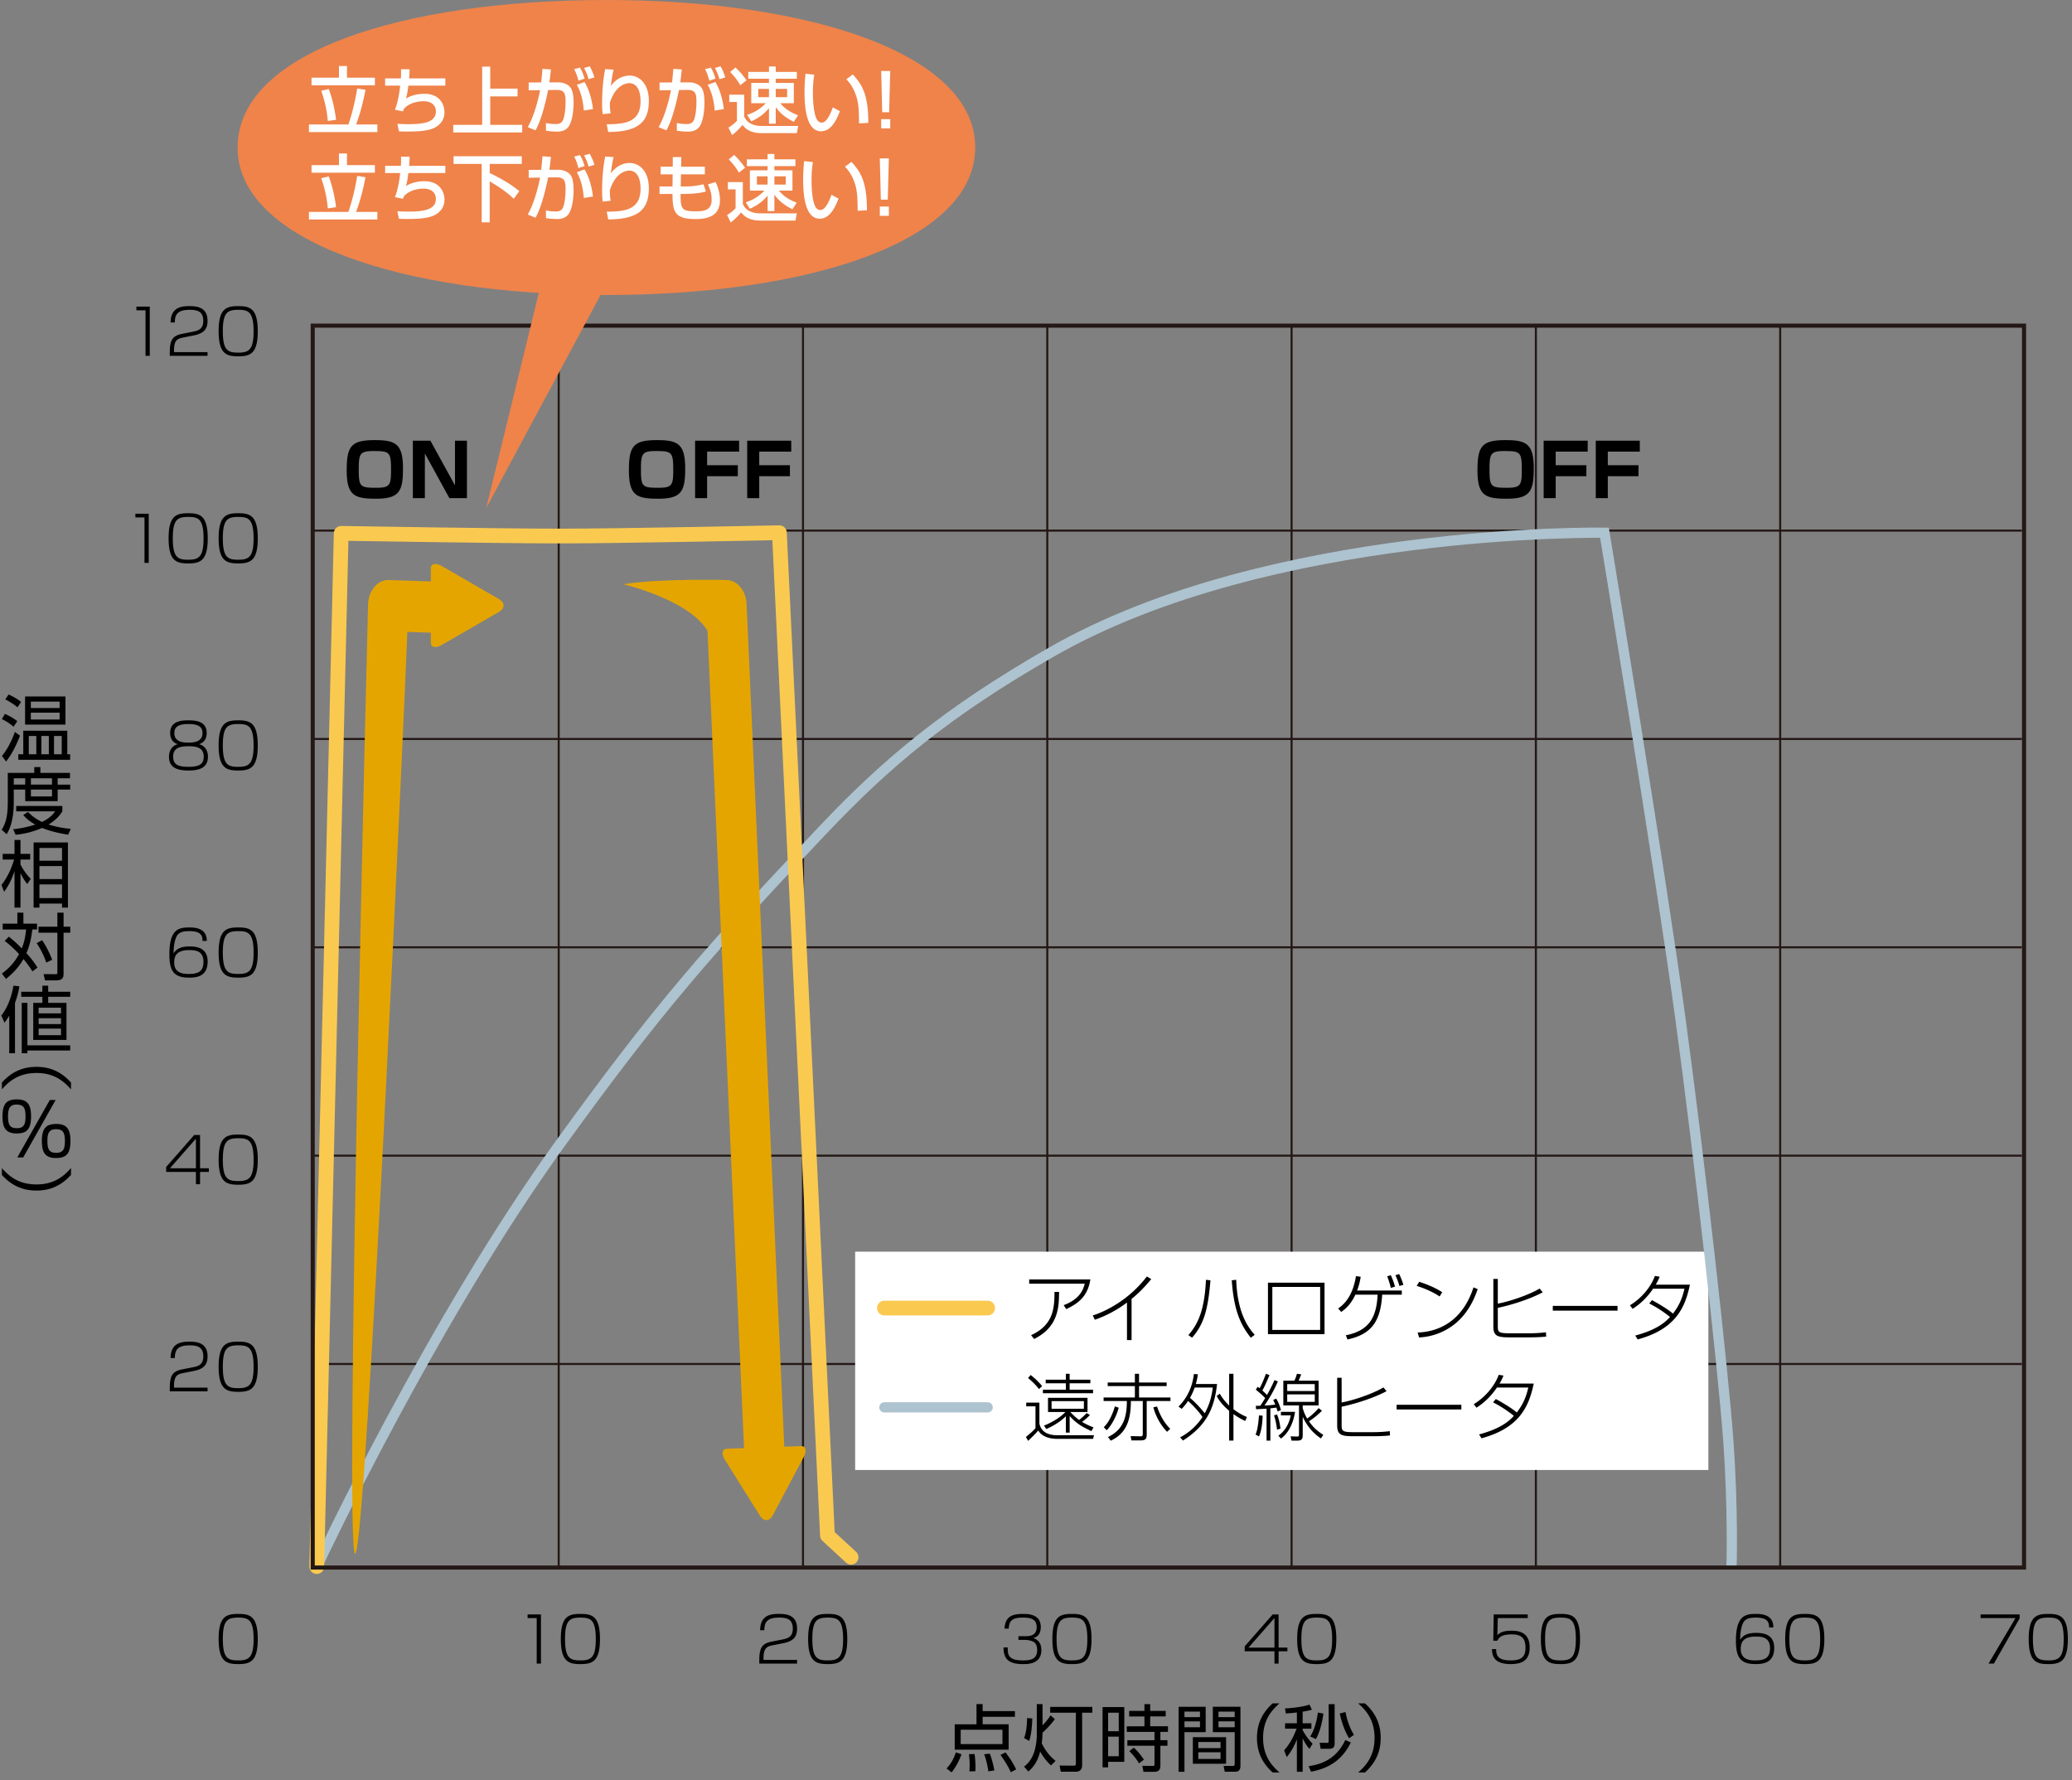
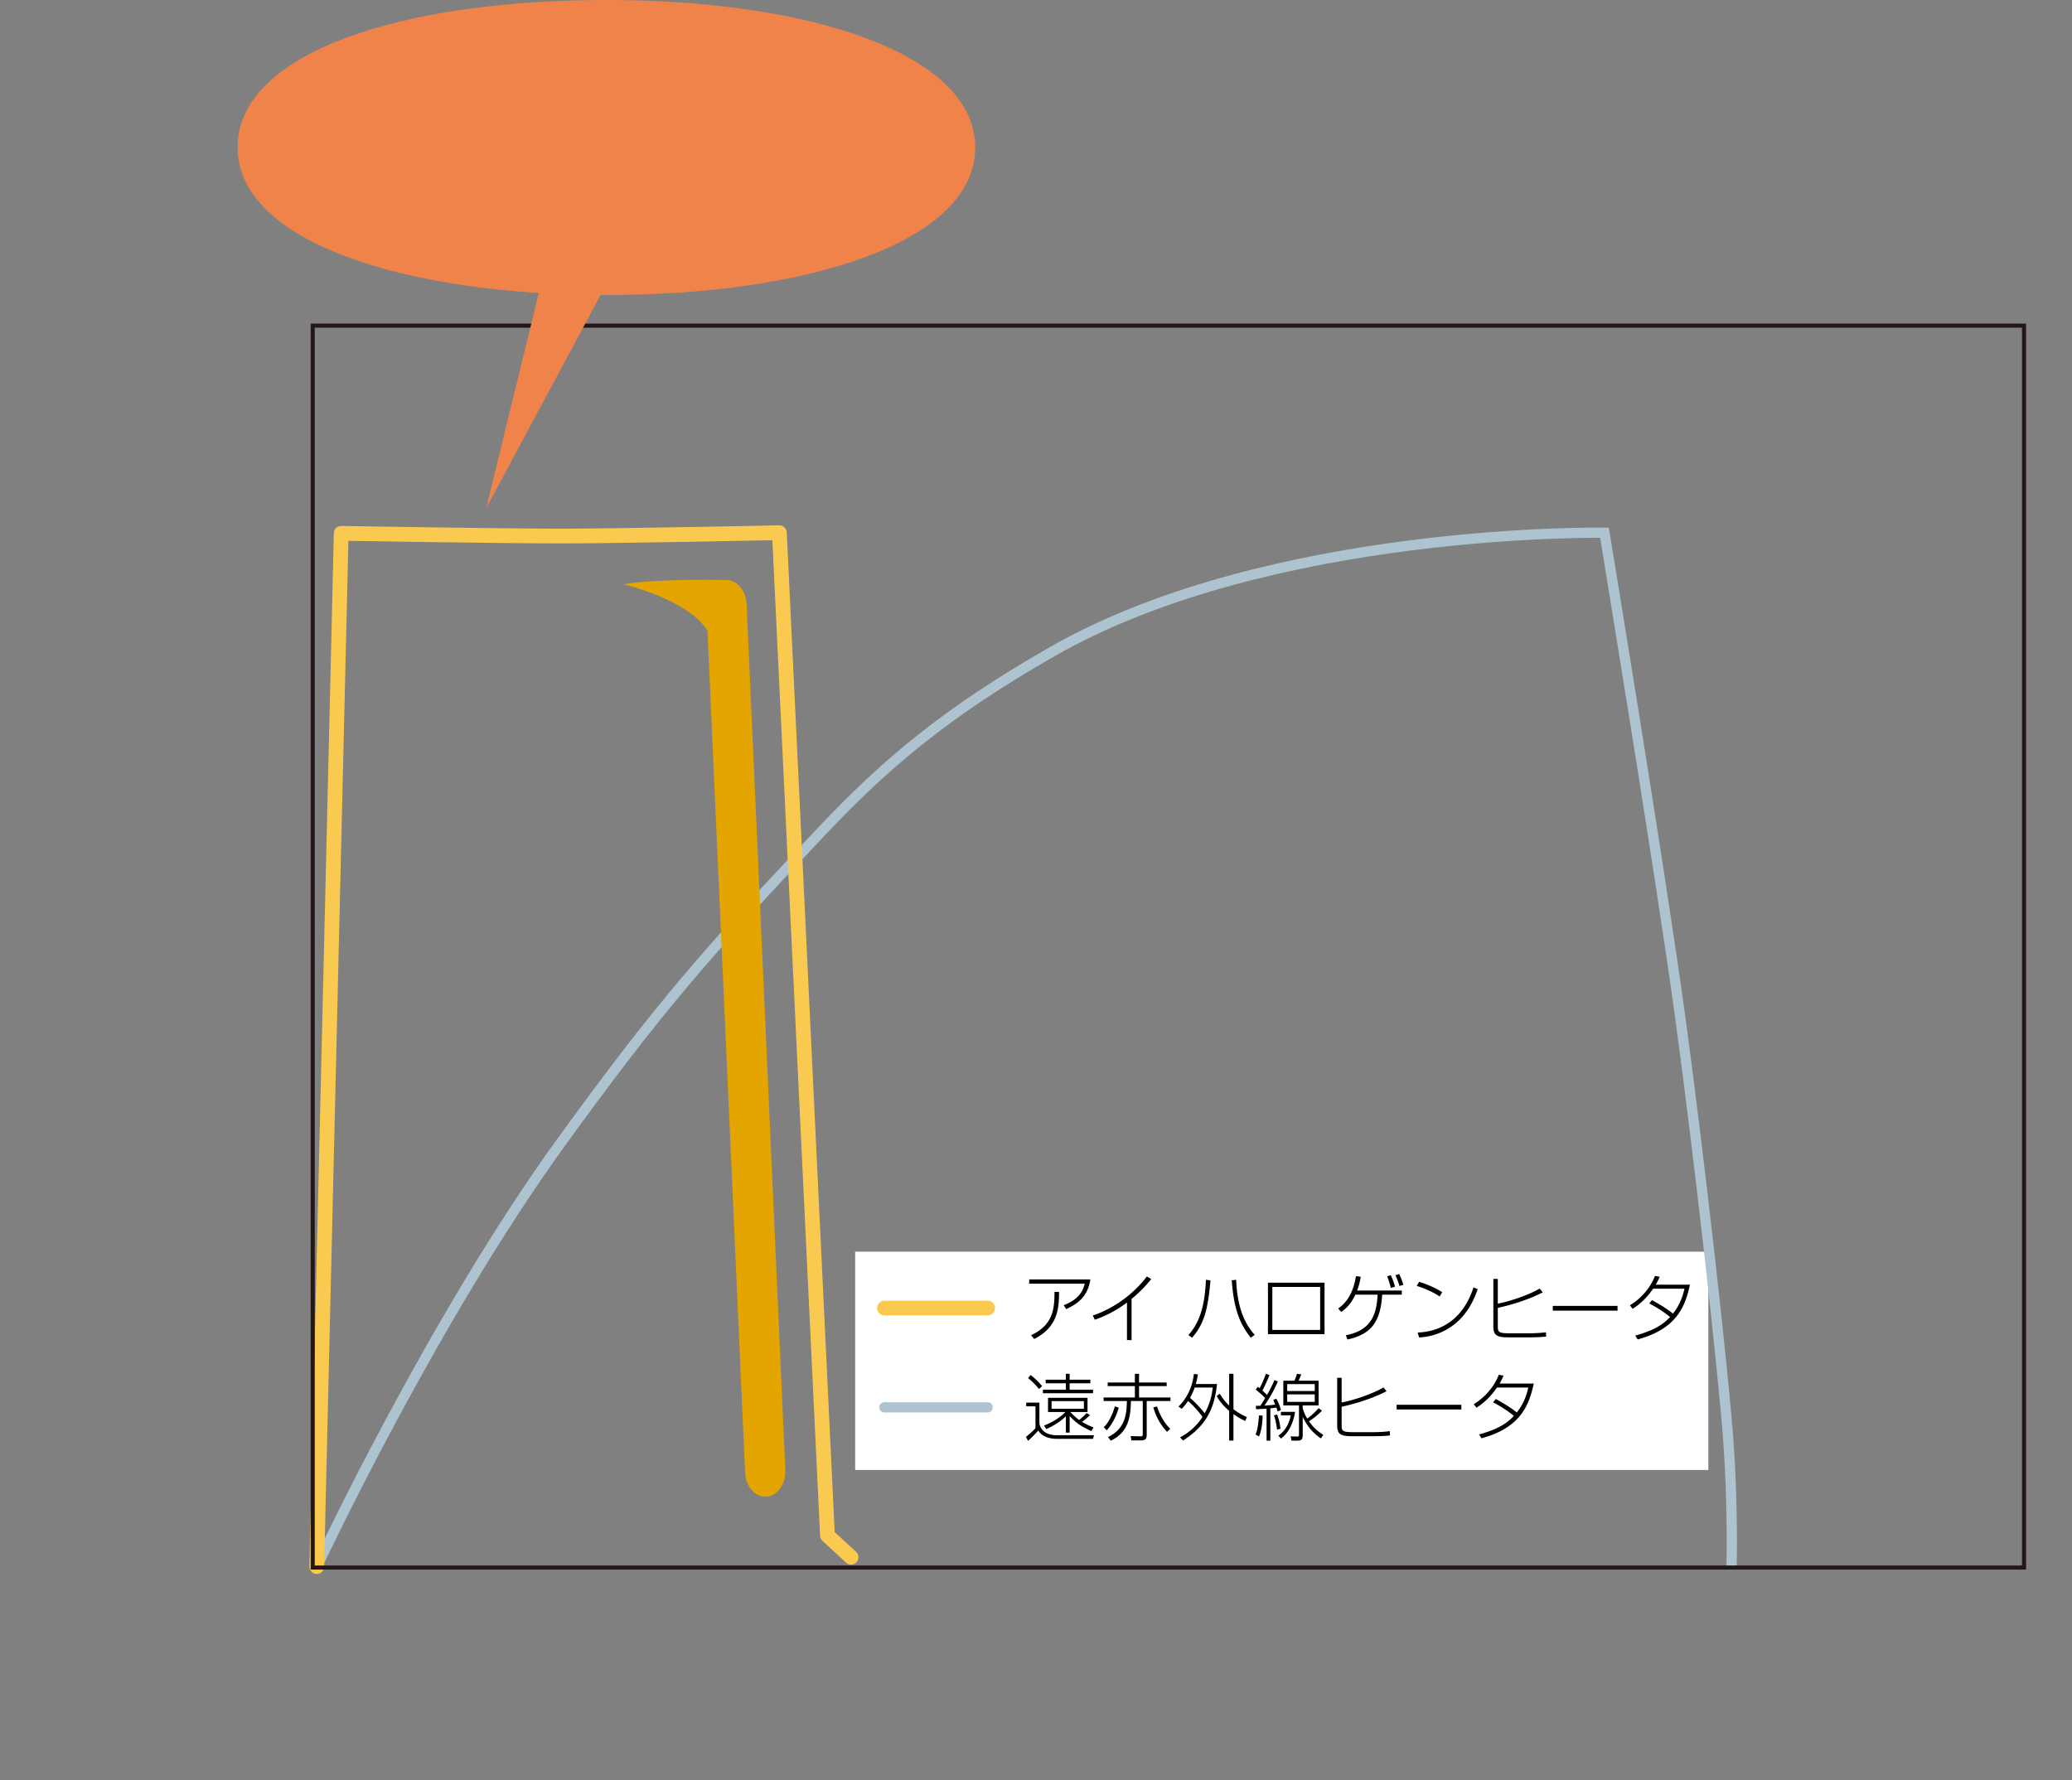
<svg xmlns="http://www.w3.org/2000/svg" viewBox="0 0 199.06 171.05">
  <rect x="0" y="0" width="199.06" height="171.05" fill="#808080" stroke="none" />
-   <path d="M1.303 69.826a4.977 4.977 0 0 0-1.121-.729l.288-.504c.623.28.952.511 1.19.7l-.357.532ZM.19 72.628c.672-.799 1.085-1.863 1.239-2.297l.49.357c-.084.224-.567 1.527-1.338 2.486l-.392-.546Zm1.491-4.665c-.406-.35-1.022-.687-1.169-.764l.314-.469c.329.147.792.385 1.198.714l-.344.519Zm4.784 2.248v2.262h.272v.532H1.758v-.532h.477v-2.262h4.23Zm-4.056-3.292h3.88v2.703h-3.88v-2.703Zm1.079 3.796h-.722v1.758h.722v-1.758Zm2.241-3.299H2.962v.616h2.767v-.616Zm-2.767 1.716h2.767v-.658H2.962v.658Zm1.729 1.583h-.714v1.758h.714v-1.758Zm1.24 0h-.743v1.758h.743v-1.758ZM3.292 74.263v-.56h.588v.56h2.844v.519H5.54v.609h1.205v.476H5.54v1.114H2.423v-1.114h-1.1v1.226c0 .42-.007 2.017-.686 3.061L.16 79.72c.497-.742.588-1.674.588-2.654v-2.802h2.543Zm3.25 5.939c-.344-.056-1.443-.224-2.501-.651a8.185 8.185 0 0 1-2.542.658l-.231-.532c.371-.042 1.064-.112 2.122-.448-.742-.413-1.036-.777-1.155-.924l.462-.287c.196.203.581.595 1.338.959.848-.406 1.142-.848 1.261-1.022H1.555v-.512h4.434v.512c-.126.21-.462.749-1.324 1.268.946.301 1.73.378 2.137.42l-.259.561Zm-4.119-5.421h-1.1v.609h1.1v-.609Zm2.571 0H2.97v.609h2.024v-.609Zm0 1.085H2.97v.658h2.024v-.658ZM2.619 84.939c-.14-.168-.336-.42-.651-1.03v3.299h-.574v-3.509c-.28.827-.539 1.359-1.001 1.989l-.253-.659c.651-.805 1.037-1.821 1.212-2.437H.259v-.546h1.135v-1.338h.574v1.338H2.9v.546h-.932v.469c.141.294.519.931.988 1.379l-.337.498Zm3.908 2.269H5.96v-.385H3.789v.385h-.561v-6.261h3.299v6.261Zm-.567-5.729H3.789v1.226H5.96v-1.226Zm0 1.737H3.789v1.247H5.96v-1.247Zm0 1.765H3.789v1.31H5.96v-1.31ZM3.116 93.34c-.133-.224-.329-.54-.861-1.191-.532.938-1.232 1.548-1.681 1.912l-.393-.518a5.523 5.523 0 0 0 1.653-1.87C1.141 90.938.679 90.58.447 90.405l.406-.406c.546.448.91.784 1.239 1.127.147-.364.329-.896.414-1.814H.259v-.561h1.408v-1.057h.581v1.057h1.31v.561h-.455c-.14 1.261-.42 1.94-.567 2.276.309.329.742.84 1.064 1.387l-.483.364Zm1.331-.848a7.848 7.848 0 0 0-.925-1.87l.525-.28c.47.687.785 1.408.967 1.877l-.567.273Zm1.66-3.453h.645v.581h-.645v3.978c0 .378-.161.603-.715.603H4.328l-.146-.603 1.106.007c.168 0 .224.007.224-.161V89.62H3.699v-.581h1.813v-1.345h.596v1.345ZM1.442 101.201H.889v-3.613a6.134 6.134 0 0 1-.455.679l-.309-.693c.616-.75 1.009-1.884 1.163-2.865l.574.063c-.042.266-.119.764-.421 1.59v4.84Zm3.188-6.493v.588h2.115v.483H4.63v.581h1.758v3.565H3.194V96.36h.876v-.581H2.039v-.483H4.07v-.588h.561Zm2.115 6.227H2.634v.266h-.547v-4.84h.547v4.084h4.111v.49Zm-.883-4.112h-2.15v.546h2.15v-.546Zm0 1.016h-2.15v.56h2.15v-.56Zm0 .994h-2.15v.631h2.15v-.631ZM6.821 104.674c-.7-.806-1.639-1.576-3.319-1.576s-2.634.784-3.32 1.576v-.659c.854-.938 1.885-1.506 3.32-1.506 1.415 0 2.451.547 3.319 1.506v.659ZM1.646 105.636c1.093 0 1.338.638 1.338 1.632 0 1.359-.518 1.64-1.407 1.64-1.093 0-1.338-.651-1.338-1.64 0-1.345.511-1.632 1.407-1.632Zm-.062.498c-.708 0-.812.483-.812 1.134 0 .876.224 1.135.868 1.135.715 0 .812-.476.812-1.135 0-.868-.224-1.134-.868-1.134Zm3.761-.441-3.116 5.519h-.567l3.123-5.519h.561Zm.084 2.304c1.093 0 1.338.645 1.338 1.64 0 1.352-.519 1.632-1.408 1.632-1.092 0-1.337-.645-1.337-1.632 0-1.345.511-1.64 1.407-1.64Zm-.062.505c-.708 0-.812.476-.812 1.135 0 .875.224 1.134.868 1.134.715 0 .812-.482.812-1.134 0-.876-.225-1.135-.868-1.135ZM.182 112.238c.673.771 1.611 1.569 3.32 1.569s2.647-.799 3.319-1.576v.658c-.868.96-1.904 1.506-3.319 1.506s-2.451-.546-3.32-1.499v-.658ZM90.936 169.923c.406-.44.673-.868.896-1.548l.54.183a6.327 6.327 0 0 1-.946 1.744l-.49-.379Zm6.57-4.965h-3.103v.721h2.5v2.438H91.72v-2.438h2.094v-1.939h.589v.672h3.103v.547Zm-1.198 1.246h-4.013v1.38h4.013v-1.38Zm-3.18 3.999c.015-.168.028-.322.028-.609a7.78 7.78 0 0 0-.07-1.043l.547-.015c.049.406.084.862.084 1.269 0 .16-.007.272-.015.385l-.574.014Zm1.821 0a7.454 7.454 0 0 0-.399-1.646l.547-.056c.21.574.321 1.043.434 1.61l-.581.091Zm2.157.084c-.267-.609-.512-.966-.987-1.674l.482-.23c.463.609.701.974 1.023 1.632l-.519.272ZM100.971 169.629c-.623-.561-.994-1.246-1.043-1.33-.218.868-.561 1.421-1.135 1.919l-.406-.47c.238-.196.637-.532.903-1.226.203-.525.315-1.239.315-1.8v-2.983h.553v2.038c.483-.498.666-.792.771-.96l.413.371a9.157 9.157 0 0 1-1.184 1.296 7.936 7.936 0 0 1-.077 1.009 4.652 4.652 0 0 0 1.331 1.702l-.441.434Zm-2.584-2.626c.196-.505.273-1.142.287-1.926l.497.042c-.035 1.394-.224 1.946-.294 2.156l-.49-.272Zm6.556-2.438h-.98v5.05c0 .539-.379.623-.617.623h-1.436l-.111-.595 1.323.014c.217 0 .238-.056.238-.238v-4.854h-2.466v-.554h4.049v.554ZM108.013 164.027v5.26h-1.556v.532h-.532v-5.792h2.088Zm-.533.539h-1.022v1.779h1.022v-1.779Zm0 2.297h-1.022v1.885h1.022v-1.885Zm4.511-1.939H110.5v.945h1.709v.539h-.729v.799h.679v.532h-.679v1.912c0 .154 0 .595-.582.595h-1.043l-.112-.574.987.007c.134 0 .183-.014.183-.146v-1.793h-2.605v-.532h2.605v-.799h-2.662v-.539h1.695v-.945h-1.464v-.532h1.464v-.651h.554v.651h1.491v.532Zm-2.57 4.51c-.161-.279-.385-.637-.925-1.176l.428-.337c.49.441.812.918.974 1.156l-.477.356ZM115.831 163.998v2.438h-2.038v3.803h-.561v-6.24h2.599Zm-.547.462h-1.491v.532h1.491v-.532Zm0 .938h-1.491v.567h1.491v-.567Zm2.508 4.076h-3.193v-2.556h3.193v2.556Zm-.532-2.094h-2.137v.588h2.137v-.588Zm0 .987h-2.137v.645h2.137v-.645Zm1.912 1.289c0 .14 0 .581-.49.581h-1.022l-.105-.561.861.008c.126 0 .203-.021.203-.196v-3.054h-2.101v-2.438h2.654v5.659Zm-.554-5.197h-1.555v.532h1.555v-.532Zm0 .938h-1.555v.567h1.555v-.567ZM122.923 163.669c-.806.7-1.576 1.639-1.576 3.319s.771 2.62 1.576 3.32h-.658c-.96-.868-1.506-1.905-1.506-3.32s.546-2.451 1.506-3.319h.658ZM125.147 165.581h.84v.519h-.84v.133c.104.224.49.854.959 1.31l-.308.497c-.141-.161-.379-.455-.651-1.016v3.215h-.554v-3.123a5.996 5.996 0 0 1-.974 1.716l-.252-.645c.329-.386.792-.967 1.198-2.087h-1.107v-.519h1.135v-1.037c-.616.07-.848.085-1.064.092l-.077-.483c.351-.015 1.499-.084 2.354-.364l.231.49c-.196.049-.372.104-.89.189v1.113Zm.574 4.125c1.296-.189 2.689-.729 3.522-2.515l.532.231c-.924 1.905-2.381 2.535-3.823 2.815l-.231-.532Zm.154-2.857c.42-.651.644-1.562.735-2.297l.532.098c-.099.735-.322 1.758-.722 2.451l-.546-.252Zm2.346.638c0 .378-.119.546-.518.546h-.827l-.098-.581.7.014c.133 0 .168-.028.168-.203v-3.516h.574v3.74Zm1.044-2.984c.049.267.259 1.317.812 2.186l-.463.336c-.392-.609-.763-1.625-.896-2.388l.547-.134ZM130.48 170.309c.777-.673 1.576-1.611 1.576-3.32s-.799-2.647-1.576-3.319h.658c.952.868 1.506 1.905 1.506 3.319s-.554 2.452-1.506 3.32h-.658ZM51.97 155.121v4.726h-.407v-4.372h-.876v-.354h1.283ZM57.64 157.484c0 2.177-.743 2.411-1.877 2.411-1.121 0-1.883-.216-1.883-2.411s.756-2.41 1.883-2.41c1.104 0 1.877.197 1.877 2.41Zm-3.357-.006c0 1.865.485 2.063 1.487 2.063s1.469-.258 1.469-2.045c0-1.907-.527-2.069-1.481-2.069-1.037 0-1.475.27-1.475 2.051ZM74.294 158.077c-.575.114-.941.216-.941 1.26v.155h3.221v.354h-3.628v-.132c0-.576.018-.84.107-1.151.181-.648.762-.762 1.146-.84l.947-.186c.486-.097 1.02-.223 1.02-1.044 0-.869-.51-1.067-1.283-1.067-1.127 0-1.451.384-1.451 1.218h-.407c.018-1.308.81-1.571 1.763-1.571.563 0 1.787 0 1.787 1.397 0 .768-.3 1.211-1.313 1.415l-.966.191ZM81.399 157.484c0 2.177-.743 2.411-1.877 2.411-1.121 0-1.883-.216-1.883-2.411s.756-2.41 1.883-2.41c1.104 0 1.877.197 1.877 2.41Zm-3.357-.006c0 1.865.485 2.063 1.487 2.063s1.469-.258 1.469-2.045c0-1.907-.527-2.069-1.481-2.069-1.037 0-1.475.27-1.475 2.051ZM96.817 158.293c-.018.672.036 1.248 1.428 1.248.575 0 1.397-.013 1.397-.99 0-.203-.024-.665-.433-.833a1.915 1.915 0 0 0-.713-.15h-.654v-.354h.666c.342 0 1.086 0 1.086-.869 0-.738-.51-.918-1.29-.918-.875 0-1.373.174-1.391 1.062h-.408c.06-1.188.773-1.415 1.787-1.415.426 0 1.697 0 1.697 1.253 0 .876-.54 1.014-.738 1.067.198.061.792.252.792 1.151 0 1.344-1.266 1.35-1.733 1.35-1.235 0-1.9-.336-1.9-1.602h.407ZM104.864 157.484c0 2.177-.743 2.411-1.877 2.411-1.121 0-1.883-.216-1.883-2.411s.756-2.41 1.883-2.41c1.104 0 1.877.197 1.877 2.41Zm-3.357-.006c0 1.865.485 2.063 1.487 2.063s1.469-.258 1.469-2.045c0-1.907-.527-2.069-1.481-2.069-1.037 0-1.475.27-1.475 2.051ZM122.836 155.121v3.19h.845v.354h-.845v1.182h-.396v-1.182h-2.86v-.474l2.692-3.07h.564Zm-.396.348-2.494 2.843h2.494v-2.843ZM128.382 157.484c0 2.177-.743 2.411-1.877 2.411-1.121 0-1.883-.216-1.883-2.411s.756-2.41 1.883-2.41c1.104 0 1.877.197 1.877 2.41Zm-3.357-.006c0 1.865.485 2.063 1.487 2.063s1.469-.258 1.469-2.045c0-1.907-.527-2.069-1.481-2.069-1.037 0-1.475.27-1.475 2.051ZM146.772 155.121v.354h-2.878l-.042 1.638c.18-.168.456-.426 1.355-.426.558 0 1.751.06 1.751 1.601 0 1.163-.612 1.607-1.829 1.607-1.661 0-1.775-.863-1.793-1.445h.401c.013.474.024 1.092 1.397 1.092.966 0 1.421-.3 1.421-1.193 0-.744-.203-1.308-1.307-1.308-.978 0-1.212.27-1.403.611h-.384l.042-2.53h3.268ZM151.795 157.484c0 2.177-.743 2.411-1.877 2.411-1.121 0-1.883-.216-1.883-2.411s.756-2.41 1.883-2.41c1.104 0 1.877.197 1.877 2.41Zm-3.357-.006c0 1.865.485 2.063 1.487 2.063s1.469-.258 1.469-2.045c0-1.907-.527-2.069-1.481-2.069-1.037 0-1.475.27-1.475 2.051ZM169.959 156.368c.012-.659-.336-.941-1.277-.941-.336 0-.93.012-1.188.456-.222.39-.317 1.056-.317 1.685.27-.438.707-.671 1.529-.671.6 0 1.745.077 1.745 1.444 0 1.434-1.044 1.554-1.787 1.554-1.499 0-1.89-.678-1.89-2.249 0-2.417.912-2.572 1.913-2.572.42 0 1.697 0 1.68 1.295h-.408Zm-2.723 2.081c0 1.056.936 1.092 1.386 1.092.917 0 1.427-.229 1.427-1.182 0-1.109-.905-1.109-1.403-1.109-1.331 0-1.409.743-1.409 1.199ZM175.266 157.484c0 2.177-.743 2.411-1.877 2.411-1.121 0-1.883-.216-1.883-2.411s.756-2.41 1.883-2.41c1.104 0 1.877.197 1.877 2.41Zm-3.357-.006c0 1.865.485 2.063 1.487 2.063s1.469-.258 1.469-2.045c0-1.907-.527-2.069-1.481-2.069-1.037 0-1.475.27-1.475 2.051ZM194.027 155.121v.384l-2.471 4.342h-.516l2.59-4.372h-3.352v-.354h3.748ZM198.662 157.484c0 2.177-.743 2.411-1.877 2.411-1.121 0-1.883-.216-1.883-2.411s.756-2.41 1.883-2.41c1.104 0 1.877.197 1.877 2.41Zm-3.357-.006c0 1.865.485 2.063 1.487 2.063s1.469-.258 1.469-2.045c0-1.907-.527-2.069-1.481-2.069-1.037 0-1.475.27-1.475 2.051ZM24.765 157.484c0 2.177-.743 2.411-1.877 2.411-1.121 0-1.883-.216-1.883-2.411s.756-2.41 1.883-2.41c1.104 0 1.877.197 1.877 2.41Zm-3.357-.006c0 1.865.485 2.063 1.487 2.063s1.469-.258 1.469-2.045c0-1.907-.527-2.069-1.481-2.069-1.037 0-1.475.27-1.475 2.051ZM65.827 45.02c0 2.165-.343 2.9-2.577 2.9-2.066 0-2.83-.28-2.83-2.718 0-2.332.421-2.914 2.704-2.914 2.01 0 2.703.378 2.703 2.731Zm-2.837-1.681c-1.31 0-1.414.259-1.414 1.772 0 1.66.133 1.758 1.681 1.758 1.331 0 1.422-.259 1.422-1.758 0-1.681-.154-1.772-1.688-1.772ZM71.008 42.345v1.051h-3.074v1.303h2.948v1.058h-2.948v2.108h-1.156v-5.519h4.23ZM76.015 42.345v1.051h-3.074v1.303h2.948v1.058h-2.948v2.108h-1.156v-5.519h4.23ZM147.35 45.02c0 2.165-.343 2.9-2.577 2.9-2.066 0-2.83-.28-2.83-2.718 0-2.332.421-2.914 2.704-2.914 2.01 0 2.703.378 2.703 2.731Zm-2.837-1.681c-1.31 0-1.414.259-1.414 1.772 0 1.66.133 1.758 1.681 1.758 1.331 0 1.422-.259 1.422-1.758 0-1.681-.154-1.772-1.688-1.772ZM152.531 42.345v1.051h-3.074v1.303h2.948v1.058h-2.948v2.108h-1.156v-5.519h4.23ZM157.538 42.345v1.051h-3.074v1.303h2.948v1.058h-2.948v2.108h-1.156v-5.519h4.23ZM14.387 29.462v4.726h-.407v-4.372h-.876v-.354h1.283ZM17.658 32.419c-.575.114-.941.216-.941 1.259v.156h3.221v.354H16.31v-.132c0-.576.018-.84.107-1.151.181-.648.762-.762 1.146-.84l.947-.186c.486-.096 1.02-.222 1.02-1.043 0-.87-.51-1.067-1.283-1.067-1.127 0-1.451.384-1.451 1.217h-.407c.018-1.307.81-1.571 1.763-1.571.563 0 1.787 0 1.787 1.397 0 .768-.3 1.211-1.313 1.415l-.966.192ZM24.764 31.825c0 2.177-.743 2.411-1.877 2.411-1.121 0-1.883-.216-1.883-2.411s.756-2.411 1.883-2.411c1.104 0 1.877.198 1.877 2.411Zm-3.357-.006c0 1.865.485 2.063 1.487 2.063s1.469-.258 1.469-2.045c0-1.907-.527-2.069-1.481-2.069-1.037 0-1.475.27-1.475 2.051ZM14.288 49.362v4.726h-.407v-4.372h-.876v-.354h1.283ZM19.958 51.725c0 2.177-.743 2.411-1.877 2.411-1.121 0-1.883-.216-1.883-2.411s.756-2.411 1.883-2.411c1.104 0 1.877.198 1.877 2.411Zm-3.357-.006c0 1.865.485 2.063 1.487 2.063s1.469-.258 1.469-2.045c0-1.907-.527-2.069-1.481-2.069-1.037 0-1.475.27-1.475 2.051ZM24.765 51.725c0 2.177-.743 2.411-1.877 2.411-1.121 0-1.883-.216-1.883-2.411s.756-2.411 1.883-2.411c1.104 0 1.877.198 1.877 2.411Zm-3.357-.006c0 1.865.485 2.063 1.487 2.063s1.469-.258 1.469-2.045c0-1.907-.527-2.069-1.481-2.069-1.037 0-1.475.27-1.475 2.051ZM19.976 72.71c0 1.025-.755 1.325-1.871 1.325-1.205 0-1.87-.348-1.87-1.331 0-.12 0-.972.845-1.199-.707-.222-.731-.87-.731-1.074 0-1.097.966-1.217 1.757-1.217.822 0 1.751.144 1.751 1.217 0 .204-.023.852-.731 1.074.852.228.852 1.073.852 1.205Zm-3.34 0c0 .731.443.972 1.469.972 1.092 0 1.464-.282 1.464-.99 0-.845-.666-.989-1.464-.989-.917 0-1.469.21-1.469 1.007Zm.114-2.267c0 .912.983.912 1.385.912.456 0 1.319-.06 1.319-.918 0-.485-.24-.869-1.35-.869-1.163 0-1.354.419-1.354.875ZM24.764 71.625c0 2.177-.743 2.411-1.877 2.411-1.121 0-1.883-.216-1.883-2.411s.756-2.411 1.883-2.411c1.104 0 1.877.198 1.877 2.411Zm-3.357-.006c0 1.865.485 2.063 1.487 2.063s1.469-.258 1.469-2.045c0-1.907-.527-2.069-1.481-2.069-1.037 0-1.475.27-1.475 2.051ZM19.458 90.41c.012-.66-.336-.941-1.277-.941-.336 0-.93.012-1.188.456-.222.39-.317 1.056-.317 1.685.27-.438.707-.671 1.529-.671.6 0 1.745.078 1.745 1.445 0 1.434-1.044 1.553-1.787 1.553-1.499 0-1.89-.678-1.89-2.249 0-2.417.912-2.573 1.913-2.573.42 0 1.697 0 1.68 1.295h-.408Zm-2.723 2.081c0 1.056.936 1.092 1.386 1.092.917 0 1.427-.228 1.427-1.182 0-1.109-.905-1.109-1.403-1.109-1.331 0-1.409.744-1.409 1.199ZM24.765 91.525c0 2.177-.743 2.411-1.877 2.411-1.121 0-1.883-.216-1.883-2.411s.756-2.411 1.883-2.411c1.104 0 1.877.198 1.877 2.411Zm-3.357-.006c0 1.865.485 2.063 1.487 2.063s1.469-.258 1.469-2.045c0-1.907-.527-2.069-1.481-2.069-1.037 0-1.475.27-1.475 2.051ZM19.219 109.062v3.19h.845v.354h-.845v1.181h-.396v-1.181h-2.86v-.475l2.692-3.07h.564Zm-.396.349-2.494 2.842h2.494v-2.842ZM24.765 111.425c0 2.177-.743 2.41-1.877 2.41-1.121 0-1.883-.216-1.883-2.41s.756-2.411 1.883-2.411c1.104 0 1.877.198 1.877 2.411Zm-3.357-.006c0 1.864.485 2.062 1.487 2.062s1.469-.258 1.469-2.045c0-1.907-.527-2.068-1.481-2.068-1.037 0-1.475.27-1.475 2.051ZM17.659 131.919c-.575.113-.941.216-.941 1.259v.156h3.221v.354h-3.628v-.132c0-.575.018-.84.107-1.151.181-.647.762-.762 1.146-.84l.947-.186c.486-.096 1.02-.222 1.02-1.043 0-.87-.51-1.067-1.283-1.067-1.127 0-1.451.384-1.451 1.217h-.407c.018-1.308.81-1.571 1.763-1.571.563 0 1.787 0 1.787 1.397 0 .768-.3 1.211-1.313 1.415l-.966.192ZM24.765 131.325c0 2.177-.743 2.41-1.877 2.41-1.121 0-1.883-.216-1.883-2.41s.756-2.411 1.883-2.411c1.104 0 1.877.198 1.877 2.411Zm-3.357-.006c0 1.864.485 2.062 1.487 2.062s1.469-.258 1.469-2.045c0-1.907-.527-2.068-1.481-2.068-1.037 0-1.475.27-1.475 2.051ZM38.716 45.02c0 2.165-.343 2.9-2.577 2.9-2.066 0-2.83-.28-2.83-2.718 0-2.332.421-2.914 2.704-2.914 2.01 0 2.703.378 2.703 2.731Zm-2.836-1.681c-1.311 0-1.415.259-1.415 1.772 0 1.66.133 1.758 1.681 1.758 1.331 0 1.422-.259 1.422-1.758 0-1.681-.154-1.772-1.688-1.772ZM41.351 42.345l2.36 4.293v-4.293h1.149v5.519h-1.688l-2.354-4.293v4.293h-1.155v-5.519h1.688Z" />
-   <path fill="none" stroke="#231815" stroke-width=".197" d="M30.043 50.983h164.203M30.043 131.06h164.203M30.043 111.042h164.203M30.043 91.023h164.203M30.043 71.003h164.203M53.676 31.289v119.339M171.024 31.289v119.339M147.554 31.289v119.339M124.084 31.289v119.339M100.616 31.289v119.339M77.144 31.289v119.339" />
  <path fill="#fff" d="M82.156 120.268h81.969v20.976H82.156z" />
  <path fill="none" stroke="#faca50" stroke-linecap="round" stroke-linejoin="round" stroke-width="1.417" d="M94.886 125.685h-9.921" />
  <path fill="none" stroke="#adc3cf" stroke-linecap="round" stroke-linejoin="round" stroke-width=".983" d="M94.886 135.226h-9.921" />
  <path fill="none" stroke="#adc3cf" stroke-width=".983" d="M30.68 150.035s10.914-23.241 23.148-40.162c9.406-13.01 14.194-18.481 25.256-30.152 5.967-6.296 11.749-11.245 22.013-17.113 20.939-11.97 53.047-11.421 53.047-11.421s5.415 32.845 7.276 46.531c1.863 13.685 4.135 33.972 4.617 40.65.483 6.676.314 12.158.314 12.158" />
  <path fill="none" stroke="#faca50" stroke-linecap="round" stroke-linejoin="round" stroke-width="1.417" d="m30.432 150.526 2.348-99.279s15.223.258 21.048.258 21.049-.318 21.049-.318l4.618 96.349 2.269 2.091" />
-   <path fill="#e5a500" d="M42.456 61.964c-.587.338-1.065.248-1.065-.199v-7.17c0-.447.478-.539 1.065-.201l5.483 3.17c.586.337.586.892 0 1.23l-5.483 3.17Z" />
-   <path fill="#e5a500" d="M35.358 58.083s-2.308 91.167-1.242 91.226c1.067.061 4.861-84.02 5.019-88.591l2.902.097c1.067.039 1.955-1.035 1.985-2.391.027-1.359-.814-2.489-1.881-2.529l-4.8-.164c-1.053-.036-1.936 1.01-1.983 2.352M74.239 145.602c-.316.598-.871.615-1.229.041l-3.363-5.367c-.359-.573-.285-1.056.162-1.071.45-.016 1.371-.049 2.045-.075l3.074-.109c.676-.023 1.596-.057 2.045-.07.45-.018.555.457.239 1.054l-2.973 5.597Z" />
  <path fill="#e5a500" d="M59.881 56.135c-.013.002 6.25 1.448 8.088 4.47l3.617 80.892c.063 1.353.975 2.391 2.041 2.313 1.065-.076 1.879-1.238 1.818-2.594l-3.718-83.164c-.058-1.283-.881-2.294-1.89-2.32 0 0-6.433-.175-9.956.403" />
  <path d="M104.752 122.935c-.231 1.484-.994 2.241-2.318 2.851l-.245-.379c1.422-.532 1.85-1.337 2.024-2.065h-5.337v-.406h5.876Zm-5.694 5.357c2.122-.974 2.249-2.549 2.249-4.16h.44c-.014 1.415-.034 3.354-2.395 4.524l-.295-.364ZM108.711 128.762h-.441v-3.607a11.192 11.192 0 0 1-3.089 1.653l-.195-.413c.987-.302 3.383-1.359 5.196-3.747l.421.252c-.932 1.148-1.73 1.779-1.892 1.905v3.957ZM114.169 128.285c.925-1.058 1.555-2.389 1.688-5.315l.435.049c-.245 2.864-.63 4.202-1.765 5.512l-.357-.245Zm4.595-5.315c.112 3.249 1.184 4.615 1.778 5.287l-.378.28c-1.113-1.4-1.632-2.851-1.828-5.519l.428-.049ZM127.25 123.249v4.945h-5.436v-4.945h5.436Zm-.421.406h-4.594v4.133h4.594v-4.133ZM134.673 123.999v.399h-1.884c-.161 2.619-1.058 3.81-3.334 4.307l-.161-.406c2.325-.448 2.956-1.835 3.054-3.9h-2.136c-.483 1.043-1.064 1.449-1.359 1.659l-.294-.329c.462-.336 1.38-1.043 1.709-3.109l.455.056c-.042.28-.119.735-.343 1.324h4.293Zm-1.051-.252a11.274 11.274 0 0 0-.35-1.114l.343-.104c.196.42.287.679.406 1.1l-.399.119Zm.819-.183c-.034-.154-.111-.42-.378-1.036l.357-.112c.098.203.266.567.406 1.036l-.386.112ZM138.309 124.574c-.616-.428-1.541-.819-2.206-1.016l.238-.393c.532.161 1.471.512 2.213.995l-.245.413Zm-2.115 3.46c2.08-.063 4.335-1.135 5.365-4.336l.406.169c-.26.735-.812 2.233-2.214 3.361a5.952 5.952 0 0 1-3.417 1.282l-.141-.477ZM143.896 122.886v2.374c1.092-.196 2.997-.834 4.02-1.45l.295.364c-1.38.729-3.181 1.254-4.314 1.492v1.771c0 .561.069.673 1.155.673h1.849c.498 0 1.121-.028 1.618-.099l.028.413c-.596.077-1.646.077-1.695.077h-1.835c-1.184 0-1.548-.146-1.548-1.058v-4.559h.428ZM155.398 125.477v.455h-6.219v-.455h6.219ZM158.705 124.924c.799.427 1.646.966 2.018 1.295.483-.623.861-1.303 1.106-2.395h-3.012c-.525.77-1.177 1.442-1.968 1.933l-.26-.336c1.03-.624 1.976-1.667 2.402-2.823l.456.077a4.994 4.994 0 0 1-.379.764h3.285c-.455 2.171-1.345 4.266-5.021 5.26l-.231-.371c2.15-.574 2.935-1.338 3.341-1.786a11.436 11.436 0 0 0-1.996-1.296l.259-.321ZM99.857 134.774v2.018c.182.826.875 1.113 1.695 1.113h3.551l-.092.351h-3.403c-.91 0-1.562-.288-1.856-.806-.398.441-.637.672-.98.994l-.21-.371c.554-.469.616-.519.918-.841v-2.107h-.89v-.351h1.268Zm-.035-1.303a6.87 6.87 0 0 0-1.058-1.064l.252-.287c.302.224.792.672 1.1 1.064l-.294.287Zm2.577-.903v-.567h.364v.567h1.989v.343h-1.989v.617h2.248v.343h-4.818v-.343h2.206v-.617h-1.939v-.343h1.939Zm2.312 3.396a4.933 4.933 0 0 1-.756.658c.259.161.56.315 1.1.533l-.203.356c-.925-.441-1.387-.693-2.088-1.449v1.59h-.364v-1.576c-.308.329-1.022.868-1.884 1.232l-.217-.329c1.043-.413 1.729-.952 2.052-1.303h-1.667v-1.365h3.796v1.365h-1.652c.392.428.707.658.848.764.272-.224.567-.483.714-.665l.322.188Zm-.581-1.337h-3.103v.735h3.103v-.735ZM112.084 133.184h-2.654v1.093h3.019v.343h-2.283v3.229c0 .427-.134.553-.596.553h-.875l-.07-.413.924.021c.203.007.238-.057.238-.211v-3.18h-1.142c-.007 1.835-.42 3.089-1.933 3.811l-.267-.351c1.598-.756 1.808-2.122 1.814-3.46h-2.234v-.343h3.005v-1.093h-2.612v-.343h2.612v-.841h.399v.841h2.654v.343Zm-6.045 3.95c.532-.497.896-1.38 1.065-2.003l.371.126c-.189.729-.609 1.604-1.149 2.171l-.287-.294Zm5.12-1.989c.112.322.462 1.359 1.268 2.144l-.308.287a5.52 5.52 0 0 1-1.317-2.354l.357-.077ZM113.218 135.152c1.163-1.148 1.401-2.472 1.479-3.13l.385.027a5.918 5.918 0 0 1-.196.932h2.038c-.266 2.473-1.113 4.048-3.271 5.435l-.28-.308a5.713 5.713 0 0 0 2.15-1.954c-.267-.42-.903-1.128-1.387-1.541a4.619 4.619 0 0 1-.609.757l-.309-.218Zm1.556-1.827a5.837 5.837 0 0 1-.448.987 11.017 11.017 0 0 1 1.414 1.484c.337-.609.638-1.352.771-2.472h-1.736Zm4.854 3.214c-.28-.14-.616-.301-1.128-.665v2.542h-.413v-2.857c-.455-.385-.903-.854-1.197-1.422l.294-.224c.133.224.378.63.903 1.142v-3.054h.413v3.404c.623.469 1.086.665 1.296.749l-.168.385ZM120.623 137.834c.217-.462.294-1.365.329-1.835l.351.028c-.007.35-.049 1.323-.351 1.996l-.329-.189Zm2.144-5.099a13.203 13.203 0 0 1-1.289 2.318c.014 0 .561-.021 1.036-.091-.091-.231-.14-.329-.195-.448l.294-.126c.224.392.35.721.448 1.106l-.322.126c-.028-.112-.035-.141-.112-.371-.259.035-.434.056-.581.07v3.103h-.364v-3.068c-.673.035-.777.042-1.009.05l-.027-.322c.294-.007.321-.007.434-.007.168-.246.399-.624.463-.736-.127-.175-.757-.707-.896-.812l.182-.28c.112.084.133.104.182.14.189-.315.449-.945.609-1.387l.344.126c-.057.133-.441 1.058-.687 1.485.049.042.301.266.448.427.378-.665.623-1.212.715-1.429l.329.126Zm-.077 4.637c-.084-.645-.168-.995-.294-1.373l.294-.091c.161.413.259.791.329 1.365l-.329.099Zm.126.574c.68-.477 1.036-1.177 1.19-1.947h-.945v-.343h1.358c-.154 1.043-.609 2.038-1.358 2.57l-.245-.28Zm4.188-2.396a7.322 7.322 0 0 1-1.247 1.016c.399.574.764.91 1.373 1.303l-.225.344c-.539-.364-1.204-.925-1.751-2.073v1.751c0 .434-.14.532-.546.532h-.532l-.084-.413.574.021c.21.007.23-.028.23-.182v-2.809h-1.505v-2.375h1.064c.119-.259.168-.398.245-.665l.413.056c-.049.127-.168.406-.252.609h1.919v2.375h-1.527v.252c.112.399.218.651.428 1.009.098-.063.574-.393 1.1-1.002l.322.252Zm-.693-2.557h-2.647v.666h2.647v-.666Zm0 .988h-2.647v.714h2.647v-.714ZM128.892 132.386v2.374c1.092-.196 2.997-.834 4.02-1.45l.295.364c-1.38.729-3.181 1.254-4.314 1.492v1.771c0 .561.069.673 1.155.673h1.849c.498 0 1.121-.028 1.618-.099l.028.413c-.596.077-1.646.077-1.695.077h-1.835c-1.184 0-1.548-.146-1.548-1.058v-4.559h.428ZM140.394 134.977v.455h-6.219v-.455h6.219ZM143.701 134.424c.799.427 1.646.966 2.018 1.295.483-.623.861-1.303 1.106-2.395h-3.012c-.525.77-1.177 1.442-1.968 1.933l-.26-.336c1.03-.624 1.976-1.667 2.402-2.823l.456.077a4.994 4.994 0 0 1-.379.764h3.285c-.455 2.171-1.345 4.266-5.021 5.26l-.231-.371c2.15-.574 2.935-1.338 3.341-1.786a11.436 11.436 0 0 0-1.996-1.296l.259-.321Z" />
  <path fill="none" stroke="#231815" stroke-width=".393" d="M30.043 31.289h164.409v119.329H30.043z" />
  <path fill="#ef834a" d="M93.692 14.173c0 8.997-15.863 14.173-35.434 14.173S22.826 23.17 22.826 14.173C22.826 5.003 38.689 0 58.258 0s35.434 5.17 35.434 14.173" />
  <path fill="#ef834a" d="m52.207 26.327-5.5 22.5L58.873 26.16l-6.666.167z" />
-   <path fill="#fff" d="M29.678 11.961h3.796a21.26 21.26 0 0 0 .841-3.459l.798.126c-.126.651-.364 1.884-.903 3.333h2.045v.729h-6.576v-.729Zm2.886-5.617h.771v1.121h2.682v.729h-6.086v-.729h2.634V6.344Zm-.98 2.206c.308.819.539 1.723.707 2.956l-.799.119a11.552 11.552 0 0 0-.63-2.899l.722-.175ZM39.354 6.659c-.007.224-.015.469-.049.875h3.48v.693h-3.551c-.091.764-.175 1.037-.238 1.247.512-.315 1.17-.462 1.771-.462 1.514 0 1.934 1.071 1.934 1.765 0 1.17-1.029 1.541-1.19 1.597-.567.189-1.114.259-2.402.266-.428 0-.567-.014-.784-.021l-.147-.722c.238.014.609.035 1.022.035 1.484 0 2.676-.168 2.676-1.226 0-.624-.47-.98-1.184-.98-.666 0-1.437.217-1.885.729l-.091.245-.771-.161c.287-.729.421-1.59.505-2.312H37v-.693h1.513c.028-.427.021-.658.015-.882l.826.007ZM47.096 6.4v2.115h2.626v.75h-2.626v2.731h3.074v.735h-6.625v-.735h2.78V6.4h.771ZM52.927 6.673c-.07.666-.105.966-.147 1.24h.841c.504 0 .875.189 1.071.371.231.217.413.581.413 1.611 0 .14 0 1.415-.406 2.157-.322.595-.987.595-1.19.595-.385 0-.833-.056-1.058-.084v-.742c.119.021.448.098.903.098.225 0 .603 0 .764-.448.217-.623.217-1.59.217-1.681 0-.777-.084-1.156-.875-1.148l-.799.007c-.259 1.268-.658 2.885-1.211 3.873l-.75-.308c.777-1.352 1.156-3.39 1.184-3.551l-1.093.014v-.75l1.205-.007c.084-.84.091-.938.119-1.303l.812.056Zm2.647 1.079c-.168-.616-.287-.875-.413-1.106l.553-.147c.189.301.357.714.448 1.058l-.588.196Zm.511 2.872c-.049-.75-.238-1.758-.672-2.473l.742-.273c.47.764.729 1.821.812 2.605l-.883.14Zm.463-3.012a5.113 5.113 0 0 0-.435-1.079l.539-.161c.189.322.322.651.455 1.064l-.56.175ZM58.953 6.694c-.133.504-.182.89-.266 1.569.441-.624 1.078-1.001 1.813-1.001.938 0 1.835.798 1.835 2.43 0 1.996-.966 2.977-3.9 2.991l-.147-.743c1.583-.021 3.25-.091 3.25-2.199 0-1.505-.687-1.75-1.071-1.75-.231 0-1.311.091-1.878 1.891.008.596.035.771.077 1.009l-.763.077a7.18 7.18 0 0 1-.057-1.058c0-.301 0-1.856.295-3.271l.812.056ZM65.5 6.673c-.07.666-.105.966-.147 1.24h.841c.504 0 .875.189 1.071.371.231.217.413.581.413 1.611 0 .14 0 1.415-.406 2.157-.322.595-.987.595-1.19.595-.385 0-.833-.056-1.058-.084v-.742c.119.021.448.098.903.098.225 0 .603 0 .764-.448.217-.623.217-1.59.217-1.681 0-.777-.084-1.156-.875-1.148l-.799.007c-.259 1.268-.658 2.885-1.211 3.873l-.75-.308c.777-1.352 1.156-3.39 1.184-3.551l-1.093.014v-.75l1.205-.007c.084-.84.091-.938.119-1.303l.812.056Zm2.647 1.079c-.168-.616-.287-.875-.413-1.106l.553-.147c.189.301.357.714.448 1.058l-.588.196Zm.511 2.872c-.049-.75-.238-1.758-.672-2.473l.742-.273c.47.764.729 1.821.812 2.605l-.883.14Zm.463-3.012a5.113 5.113 0 0 0-.435-1.079l.539-.161c.189.322.322.651.455 1.064l-.56.175ZM70.061 9.096h1.436v2.101c.104.21.23.462.609.666.364.196.729.238 1.001.238h3.579l-.133.693h-3.334c-1.19 0-1.583-.441-1.891-.784a5.728 5.728 0 0 1-.995.966l-.35-.714c.14-.084.532-.336.819-.658V9.797h-.742v-.7Zm.602-2.612c.498.49.645.672 1.058 1.232l-.595.469c-.337-.553-.525-.784-.98-1.274l.518-.427Zm1.114 4.552a4.073 4.073 0 0 0 1.793-1.121h-1.395V7.968h1.702v-.406h-1.989v-.651h1.989v-.519h.651v.519h2.024v.651h-2.024v.406h1.737v1.947h-1.31c.546.63 1.05.896 1.716 1.163l-.406.63c-.581-.301-1.212-.666-1.737-1.408v1.583h-.651v-1.492c-.581.708-1.197 1.037-1.702 1.268l-.398-.624Zm1.071-2.493v.792h1.029v-.792h-1.029Zm1.681 0v.792h1.093v-.792h-1.093ZM78.23 7.178c-.049.308-.133.833-.133 1.723 0 .687.056 2.213.469 2.704.07.084.211.175.386.175.448 0 .812-.771 1.064-1.464l.673.364c-.477 1.302-1.065 1.933-1.808 1.933-1.323 0-1.59-1.996-1.59-3.761 0-.785.063-1.443.091-1.772l.848.098Zm4.301 4.678c-.021-1.316-.035-1.996-.329-2.788-.267-.728-.609-1.163-.896-1.45l.623-.462c.875.945 1.492 1.898 1.492 4.65l-.89.049ZM85.526 6.82l-.105 3.964h-.665l-.099-3.964h.869Zm0 4.629v.89h-.869v-.89h.869ZM29.678 20.361h3.796a21.26 21.26 0 0 0 .841-3.459l.798.126c-.126.651-.364 1.884-.903 3.333h2.045v.729h-6.576v-.729Zm2.886-5.617h.771v1.121h2.682v.728h-6.086v-.728h2.634v-1.121Zm-.98 2.206c.308.819.539 1.723.707 2.956l-.799.119a11.552 11.552 0 0 0-.63-2.899l.722-.175ZM39.354 15.059c-.007.224-.015.469-.049.875h3.48v.693h-3.551c-.091.764-.175 1.037-.238 1.247.512-.315 1.17-.462 1.771-.462 1.514 0 1.934 1.071 1.934 1.765 0 1.17-1.029 1.541-1.19 1.597-.567.189-1.114.259-2.402.266-.428 0-.567-.014-.784-.021l-.147-.722c.238.014.609.035 1.022.035 1.484 0 2.676-.168 2.676-1.226 0-.624-.47-.98-1.184-.98-.666 0-1.437.217-1.885.729l-.091.245-.771-.161c.287-.729.421-1.59.505-2.312H37v-.693h1.513c.028-.427.021-.658.015-.882l.826.007ZM43.573 15.01h6.556v.742h-3.081v.875c1.694.806 2.493 1.457 2.844 1.737l-.533.736c-.84-.82-1.996-1.485-2.311-1.667v3.929h-.771v-5.61h-2.704v-.742ZM52.927 15.073c-.07.666-.105.966-.147 1.24h.841c.504 0 .875.189 1.071.371.231.217.413.582.413 1.611 0 .14 0 1.415-.406 2.157-.322.595-.987.595-1.19.595-.385 0-.833-.056-1.058-.084v-.742c.119.021.448.098.903.098.225 0 .603 0 .764-.448.217-.623.217-1.59.217-1.681 0-.777-.084-1.156-.875-1.149l-.799.007c-.259 1.268-.658 2.885-1.211 3.873l-.75-.308c.777-1.352 1.156-3.39 1.184-3.551l-1.093.014v-.75l1.205-.007c.084-.84.091-.938.119-1.303l.812.056Zm2.647 1.079c-.168-.616-.287-.875-.413-1.106l.553-.147c.189.301.357.714.448 1.058l-.588.196Zm.511 2.872c-.049-.75-.238-1.758-.672-2.473l.742-.273c.47.763.729 1.821.812 2.605l-.883.14Zm.463-3.012a5.113 5.113 0 0 0-.435-1.079l.539-.161c.189.322.322.651.455 1.064l-.56.175ZM58.953 15.094c-.133.504-.182.89-.266 1.569.441-.624 1.078-1.001 1.813-1.001.938 0 1.835.798 1.835 2.43 0 1.996-.966 2.977-3.9 2.991l-.147-.743c1.583-.021 3.25-.091 3.25-2.199 0-1.505-.687-1.75-1.071-1.75-.231 0-1.311.091-1.878 1.891.008.596.035.771.077 1.009l-.763.077a7.18 7.18 0 0 1-.057-1.058c0-.301 0-1.856.295-3.271l.812.056ZM64.637 15.094h.819l-.021.924h2.283v.735H65.42l-.021 1.163h.435c.833 0 1.414-.133 1.751-.21l.23.693c-.771.238-1.968.238-2.101.238h-.329c0 1.436.084 1.667 1.436 1.667.798 0 1.548-.077 1.548-1.114 0-.624-.154-1.016-.357-1.471l.735-.224c.267.546.42 1.135.42 1.737 0 1.632-1.345 1.814-2.36 1.814-1.988 0-2.198-.687-2.198-2.409h-1.247v-.722h1.247l.014-1.163h-1.156v-.735h1.163l.007-.924ZM69.929 17.496h1.436v2.101c.104.21.23.462.609.666.364.196.729.238 1.001.238h3.579l-.133.693h-3.334c-1.19 0-1.583-.441-1.891-.784a5.728 5.728 0 0 1-.995.966l-.35-.714c.14-.084.532-.336.819-.658v-1.807h-.742v-.7Zm.602-2.612c.498.49.645.672 1.058 1.232l-.595.469c-.337-.553-.525-.784-.98-1.274l.518-.427Zm1.114 4.552a4.073 4.073 0 0 0 1.793-1.121h-1.395v-1.947h1.702v-.406h-1.989v-.651h1.989v-.519h.651v.519h2.024v.651h-2.024v.406h1.737v1.947h-1.31c.546.63 1.05.896 1.716 1.163l-.406.63c-.581-.301-1.212-.666-1.737-1.408v1.583h-.651v-1.492c-.581.708-1.197 1.037-1.702 1.268l-.398-.624Zm1.071-2.493v.792h1.029v-.792h-1.029Zm1.681 0v.792h1.093v-.792h-1.093ZM78.098 15.577c-.049.308-.133.833-.133 1.723 0 .687.056 2.213.469 2.704.07.084.211.175.386.175.448 0 .812-.77 1.064-1.463l.673.364c-.477 1.302-1.065 1.933-1.808 1.933-1.323 0-1.59-1.996-1.59-3.761 0-.785.063-1.443.091-1.772l.848.098Zm4.301 4.678c-.021-1.316-.035-1.996-.329-2.788-.267-.728-.609-1.163-.896-1.45l.623-.462c.875.945 1.492 1.898 1.492 4.65l-.89.049ZM85.394 15.22l-.105 3.964h-.665l-.099-3.964h.869Zm0 4.629v.89h-.869v-.89h.869Z" />
</svg>